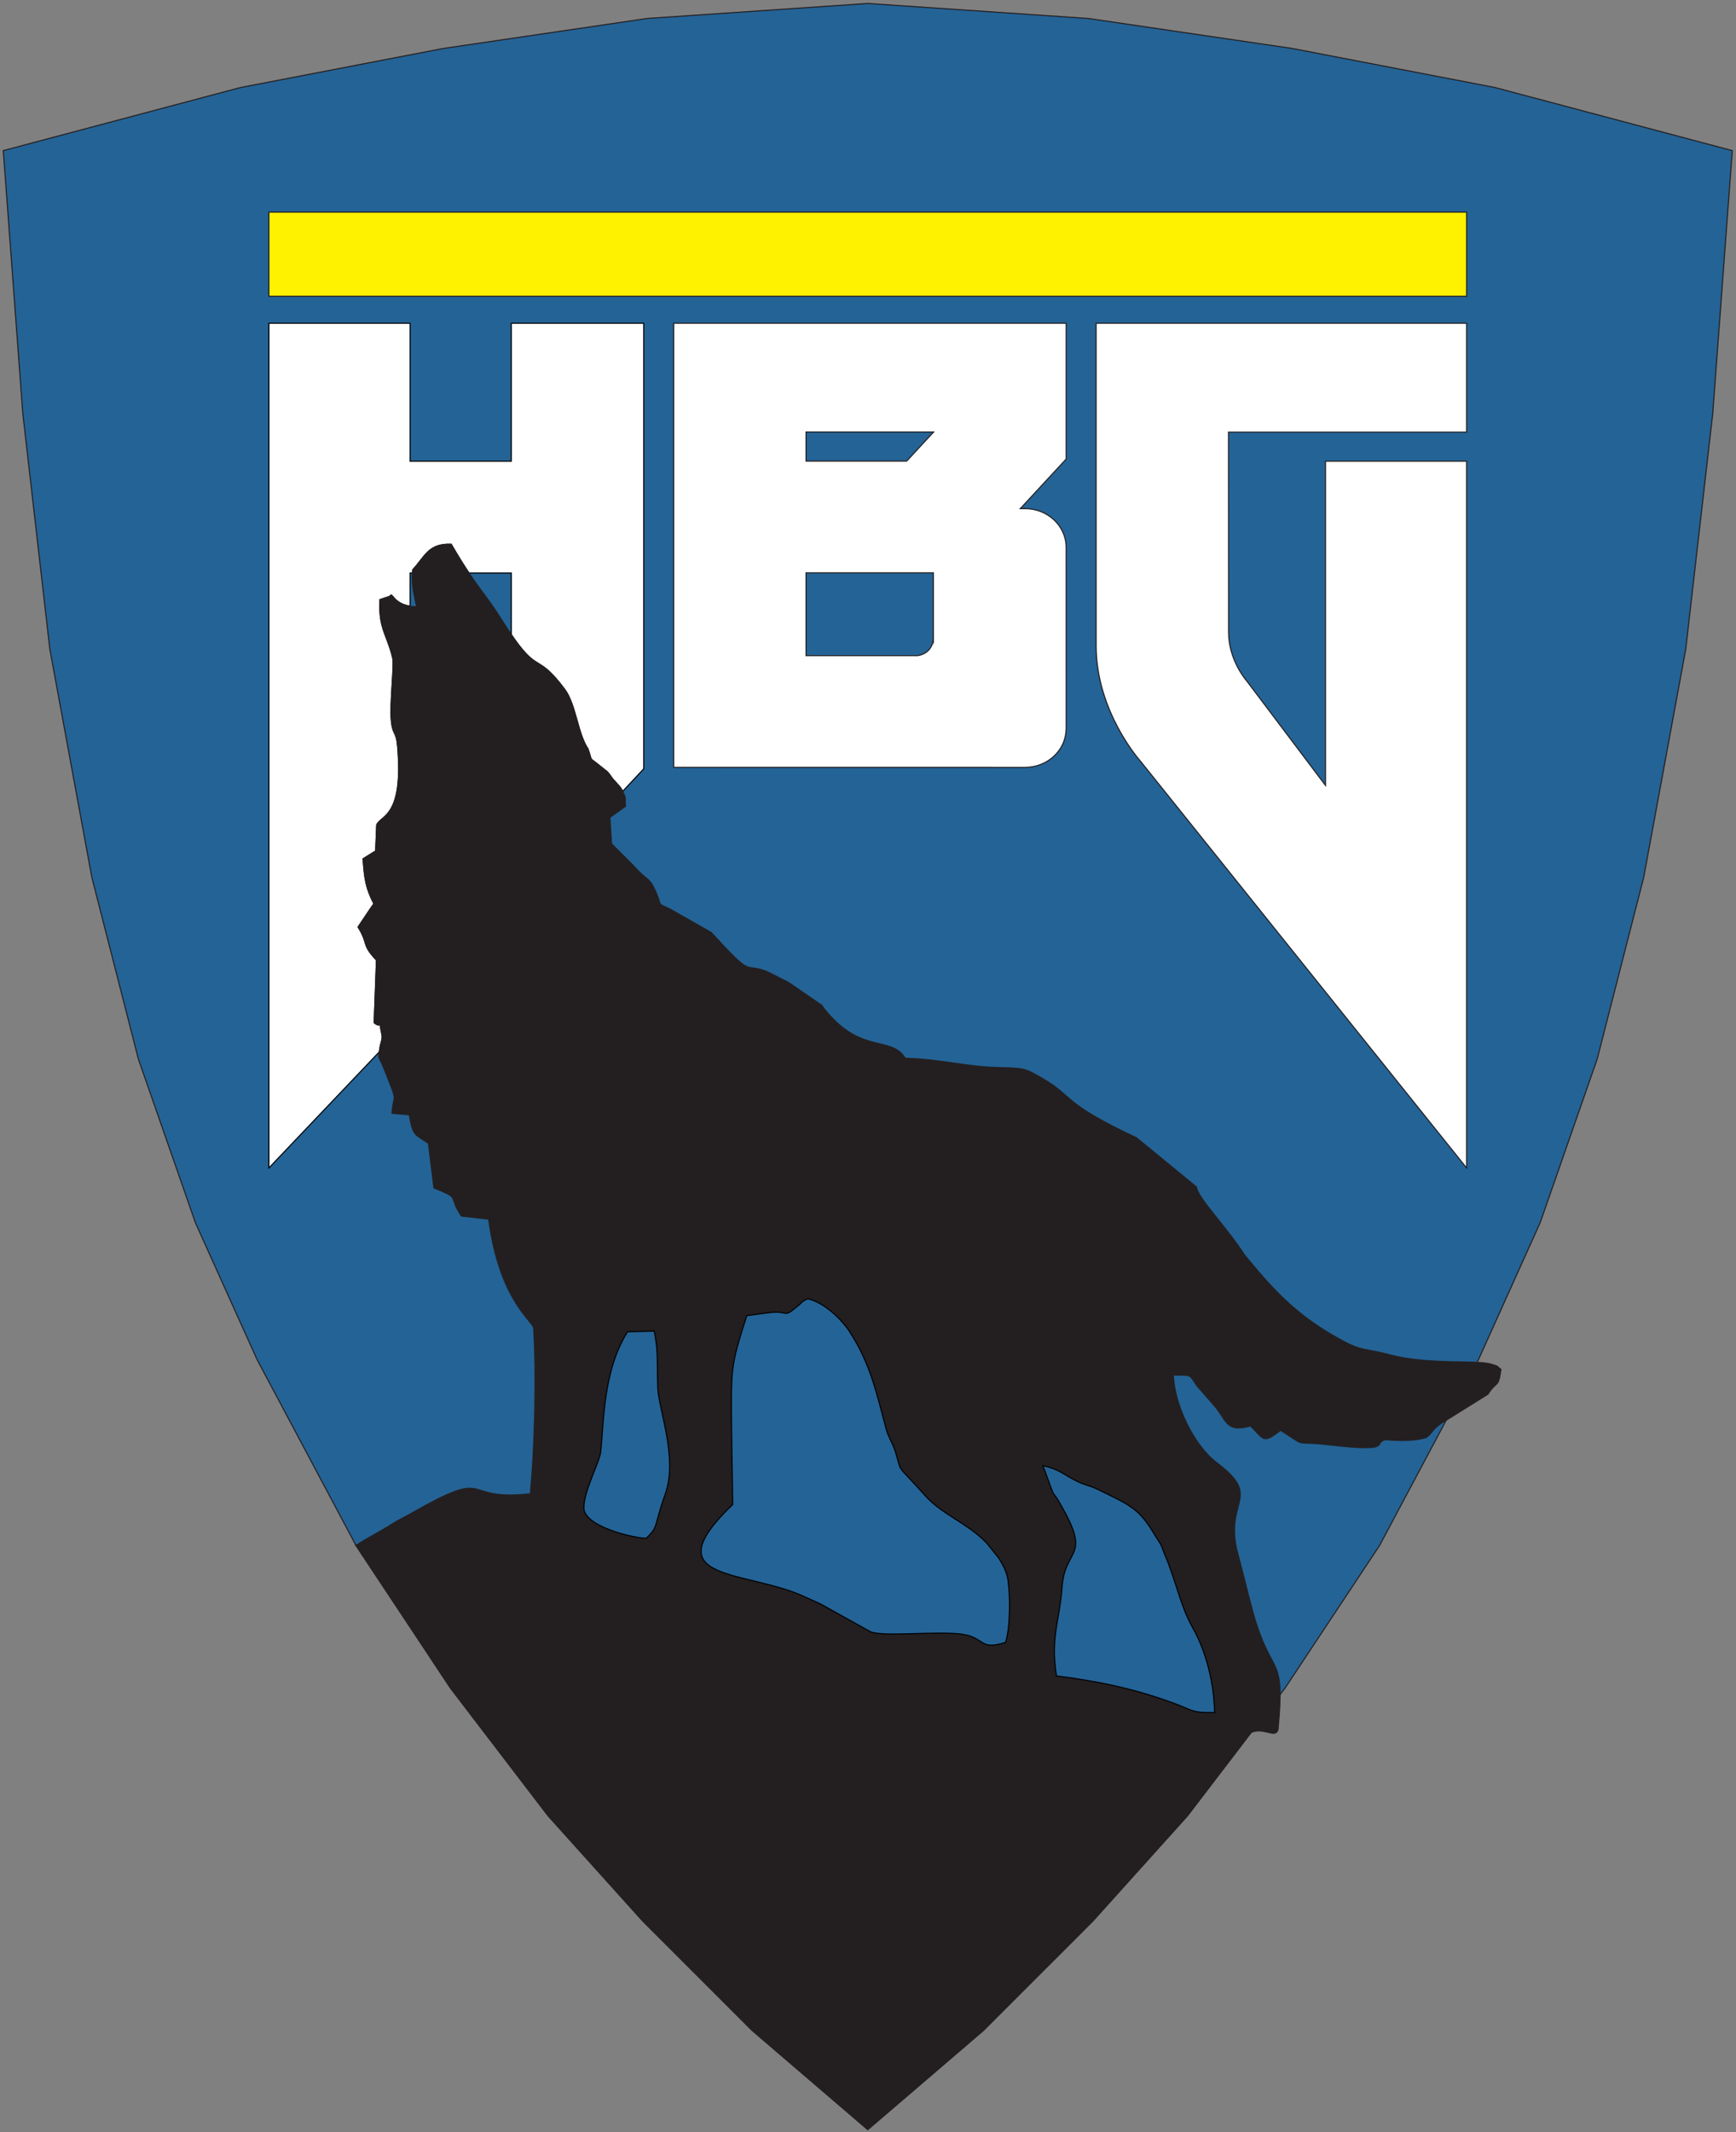
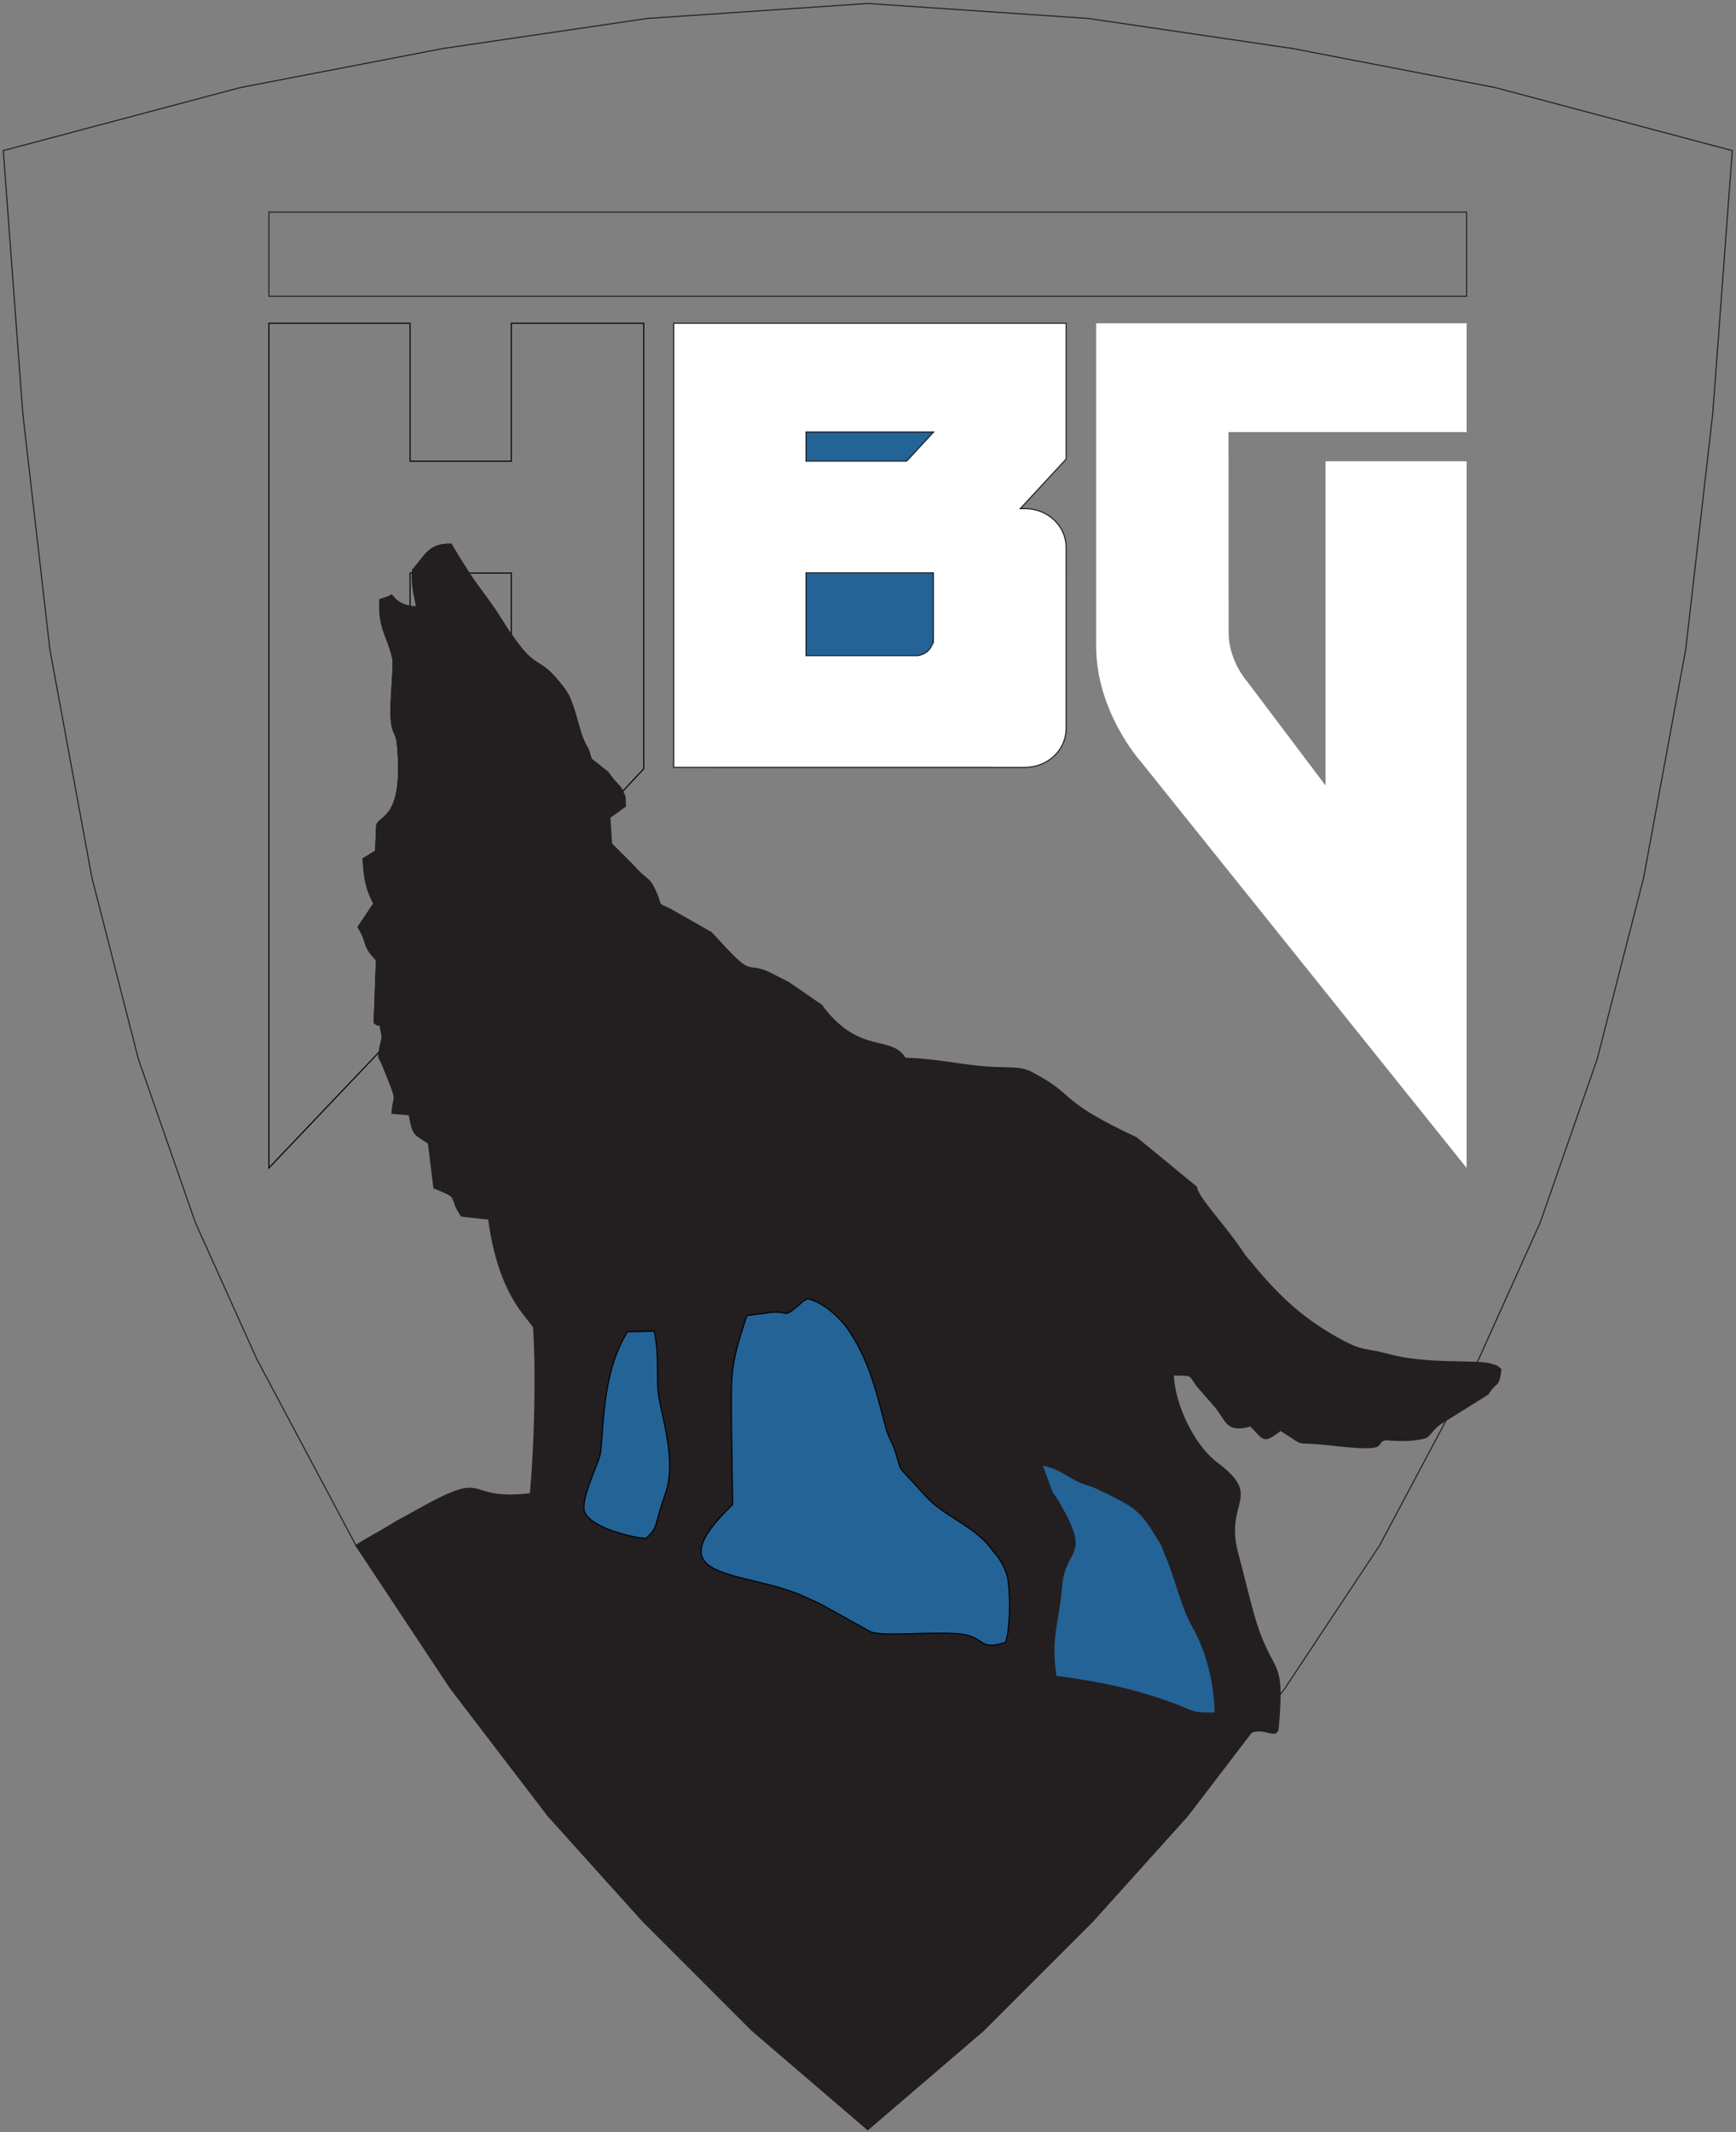
<svg xmlns="http://www.w3.org/2000/svg" width="347pt" height="426pt" viewBox="0 0 347 426" version="1.1">
  <rect x="0" y="0" width="347" height="426" fill="#808080" stroke="none" />
  <g id="surface1">
-     <path style=" stroke:none;fill-rule:evenodd;fill:rgb(14.099%,38.799%,58.8%);fill-opacity:1;" d="M 173.453 0.691 L 217.555 3.691 L 258.355 9.691 L 298.855 17.492 L 346.258 30.094 L 342.355 82.594 L 336.957 129.691 L 328.555 175.289 L 319.258 211.594 L 307.855 244.293 L 295.555 271.594 L 275.758 308.789 L 256.855 337.293 L 237.355 362.793 L 218.457 383.793 L 196.555 405.691 L 173.453 425.492 L 150.355 405.691 L 128.453 383.793 L 109.555 362.793 L 90.055 337.293 L 71.156 308.789 L 51.355 271.594 L 39.055 244.293 L 27.656 211.594 L 18.355 175.289 L 9.957 129.691 L 4.555 82.594 L 0.656 30.094 L 48.055 17.492 L 88.555 9.691 L 129.355 3.691 L 173.453 0.691 " />
    <path style="fill:none;stroke-width:2.16;stroke-linecap:butt;stroke-linejoin:miter;stroke:rgb(13.699%,12.199%,12.5%);stroke-opacity:1;stroke-miterlimit:22.926;" d="M 1734.531 4253.086 L 2175.547 4223.086 L 2583.555 4163.086 L 2988.555 4085.078 L 3462.578 3959.062 L 3423.555 3434.062 L 3369.57 2963.086 L 3285.547 2507.109 L 3192.578 2144.062 L 3078.555 1817.07 L 2955.547 1544.062 L 2757.578 1172.109 L 2568.555 887.07 L 2373.555 632.07 L 2184.57 422.07 L 1965.547 203.086 L 1734.531 5.078 L 1503.555 203.086 L 1284.531 422.07 L 1095.547 632.07 L 900.547 887.07 L 711.562 1172.109 L 513.555 1544.062 L 390.547 1817.07 L 276.562 2144.062 L 183.555 2507.109 L 99.57 2963.086 L 45.547 3434.062 L 6.562 3959.062 L 480.547 4085.078 L 885.547 4163.086 L 1293.555 4223.086 Z M 1734.531 4253.086 " transform="matrix(0.1,0,0,-0.1,0,426)" />
    <path style=" stroke:none;fill-rule:evenodd;fill:rgb(100%,100%,100%);fill-opacity:1;" d="M 293.156 86.336 L 293.156 64.594 L 219.102 64.594 L 219.102 129.062 C 219.102 142.195 227.91 152.023 227.91 152.023 L 293.156 233.359 L 293.156 92.152 L 264.945 92.152 L 264.945 156.93 L 249.188 136.035 C 249.188 136.035 245.578 131.98 245.578 126.352 C 245.578 126.266 245.559 86.336 245.559 86.336 L 293.156 86.336 " />
-     <path style="fill:none;stroke-width:2.16;stroke-linecap:butt;stroke-linejoin:miter;stroke:rgb(13.699%,12.199%,12.5%);stroke-opacity:1;stroke-miterlimit:22.926;" d="M 2931.562 3396.641 L 2931.562 3614.062 L 2191.016 3614.062 L 2191.016 2969.375 C 2191.016 2838.047 2279.102 2739.766 2279.102 2739.766 L 2931.562 1926.406 L 2931.562 3338.477 L 2649.453 3338.477 L 2649.453 2690.703 L 2491.875 2899.648 C 2491.875 2899.648 2455.781 2940.195 2455.781 2996.484 C 2455.781 2997.344 2455.586 3396.641 2455.586 3396.641 Z M 2931.562 3396.641 " transform="matrix(0.1,0,0,-0.1,0,426)" />
    <path style=" stroke:none;fill-rule:evenodd;fill:rgb(100%,100%,100%);fill-opacity:1;" d="M 213.109 109.379 C 213.109 105.105 209.441 101.629 204.902 101.629 L 203.938 101.629 L 213.109 91.715 L 213.109 64.594 L 134.66 64.594 L 134.66 153.316 L 204.902 153.32 C 209.348 153.32 212.957 149.992 213.102 145.824 L 213.113 145.824 L 213.109 109.379 " />
    <path style="fill:none;stroke-width:2.16;stroke-linecap:butt;stroke-linejoin:miter;stroke:rgb(13.699%,12.199%,12.5%);stroke-opacity:1;stroke-miterlimit:22.926;" d="M 2131.094 3166.211 C 2131.094 3208.945 2094.414 3243.711 2049.023 3243.711 L 2039.375 3243.711 L 2131.094 3342.852 L 2131.094 3614.062 L 1346.602 3614.062 L 1346.602 2726.836 L 2049.023 2726.797 C 2093.477 2726.797 2129.57 2760.078 2131.016 2801.758 L 2131.133 2801.758 Z M 2131.094 3166.211 " transform="matrix(0.1,0,0,-0.1,0,426)" />
    <path style=" stroke:none;fill-rule:evenodd;fill:rgb(14.099%,38.799%,58.8%);fill-opacity:1;" d="M 161.113 114.449 L 186.566 114.449 L 186.566 127.641 L 186.555 127.57 C 186.48 129.324 185.387 130.66 183.473 130.992 L 161.113 130.992 L 161.113 114.449 " />
    <path style="fill:none;stroke-width:2.16;stroke-linecap:butt;stroke-linejoin:miter;stroke:rgb(13.699%,12.199%,12.5%);stroke-opacity:1;stroke-miterlimit:22.926;" d="M 1611.133 3115.508 L 1865.664 3115.508 L 1865.664 2983.594 L 1865.547 2984.297 C 1864.805 2966.758 1853.867 2953.398 1834.727 2950.078 L 1611.133 2950.078 Z M 1611.133 3115.508 " transform="matrix(0.1,0,0,-0.1,0,426)" />
    <path style=" stroke:none;fill-rule:evenodd;fill:rgb(14.099%,38.799%,58.8%);fill-opacity:1;" d="M 186.617 86.312 L 181.238 92.125 L 161.113 92.125 L 161.113 86.312 L 186.617 86.312 " />
    <path style="fill:none;stroke-width:2.16;stroke-linecap:butt;stroke-linejoin:miter;stroke:rgb(13.699%,12.199%,12.5%);stroke-opacity:1;stroke-miterlimit:22.926;" d="M 1866.172 3396.875 L 1812.383 3338.75 L 1611.133 3338.75 L 1611.133 3396.875 Z M 1866.172 3396.875 " transform="matrix(0.1,0,0,-0.1,0,426)" />
-     <path style=" stroke:none;fill-rule:evenodd;fill:rgb(100%,100%,100%);fill-opacity:1;" d="M 124.461 158.117 C 124.402 158.008 124.34 157.887 124.266 157.754 C 124 157.254 123.395 156.664 123.211 156.438 L 122.473 155.633 C 121.137 153.746 121.695 154.504 119.945 153.059 C 117.422 150.977 118.586 152.543 117.52 149.617 C 116.812 148.559 116.316 147.23 115.883 145.812 C 115.008 142.957 114.383 139.746 112.824 137.668 C 107.867 131.07 107.652 134.02 103.73 128.93 C 103.273 128.344 102.773 127.641 102.207 126.809 L 102.207 114.496 L 93.742 114.496 C 92.762 113.027 91.621 111.211 90.184 108.742 C 85.617 108.562 84.953 111.219 82.512 113.824 C 82.48 114.055 82.457 114.277 82.441 114.496 L 81.969 114.496 L 81.969 121.125 C 78.488 120.566 78.398 118.113 77.969 119.129 L 75.949 119.809 C 75.633 125.582 77.402 126.816 78.504 131.488 C 78.844 132.938 77.914 140.465 78.211 143.855 C 78.488 147.004 79.195 145.906 79.473 149.066 C 80.723 163.43 76.09 162.84 75.301 164.828 L 75.086 170.02 L 72.578 171.586 C 72.84 175.68 73.184 177.559 74.746 180.586 C 74.617 180.754 74.438 180.969 74.355 181.086 L 71.578 185.223 C 73.746 188.684 72.188 188.602 75.25 191.836 L 74.789 204.352 C 76.582 205.762 75.707 203.266 76.137 205.695 C 76.188 205.988 76.258 206.348 76.352 206.797 C 76.504 207.496 76.129 208.379 75.996 209.047 C 75.922 209.52 75.859 209.883 75.812 210.168 L 53.754 233.355 L 53.754 64.594 L 81.969 64.594 L 81.969 92.152 L 102.207 92.152 L 102.207 64.594 L 128.672 64.594 L 128.672 153.609 L 124.621 157.949 L 124.461 158.117 " />
    <path style="fill:none;stroke-width:2.16;stroke-linecap:butt;stroke-linejoin:miter;stroke:rgb(0%,0%,0.4%);stroke-opacity:1;stroke-miterlimit:22.926;" d="M 1244.609 2678.828 C 1244.023 2679.922 1243.398 2681.133 1242.656 2682.461 C 1240 2687.461 1233.945 2693.359 1232.109 2695.625 L 1224.727 2703.672 C 1211.367 2722.539 1216.953 2714.961 1199.453 2729.414 C 1174.219 2750.234 1185.859 2734.57 1175.195 2763.828 C 1168.125 2774.414 1163.164 2787.695 1158.828 2801.875 C 1150.078 2830.43 1143.828 2862.539 1128.242 2883.32 C 1078.672 2949.297 1076.523 2919.805 1037.305 2970.703 C 1032.734 2976.562 1027.734 2983.594 1022.07 2991.914 L 1022.07 3115.039 L 937.422 3115.039 C 927.617 3129.727 916.211 3147.891 901.836 3172.578 C 856.172 3174.375 849.531 3147.812 825.117 3121.758 C 824.805 3119.453 824.57 3117.227 824.414 3115.039 L 819.688 3115.039 L 819.688 3048.75 C 784.883 3054.336 783.984 3078.867 779.688 3068.711 L 759.492 3061.914 C 756.328 3004.18 774.023 2991.836 785.039 2945.117 C 788.438 2930.625 779.141 2855.352 782.109 2821.445 C 784.883 2789.961 791.953 2800.938 794.727 2769.336 C 807.227 2625.703 760.898 2631.602 753.008 2611.719 L 750.859 2559.805 L 725.781 2544.141 C 728.398 2503.203 731.836 2484.414 747.461 2454.141 C 746.172 2452.461 744.375 2450.312 743.555 2449.141 L 715.781 2407.773 C 737.461 2373.164 721.875 2373.984 752.5 2341.641 L 747.891 2216.484 C 765.82 2202.383 757.07 2227.344 761.367 2203.047 C 761.875 2200.117 762.578 2196.523 763.516 2192.031 C 765.039 2185.039 761.289 2176.211 759.961 2169.531 C 759.219 2164.805 758.594 2161.172 758.125 2158.32 L 537.539 1926.445 L 537.539 3614.062 L 819.688 3614.062 L 819.688 3338.477 L 1022.07 3338.477 L 1022.07 3614.062 L 1286.719 3614.062 L 1286.719 2723.906 L 1246.211 2680.508 Z M 1244.609 2678.828 " transform="matrix(0.1,0,0,-0.1,0,426)" />
-     <path style=" stroke:none;fill-rule:evenodd;fill:rgb(100%,94.899%,0%);fill-opacity:1;" d="M 53.754 42.391 L 293.156 42.391 L 293.156 59.191 L 53.754 59.191 L 53.754 42.391 " />
    <path style="fill:none;stroke-width:2.16;stroke-linecap:butt;stroke-linejoin:miter;stroke:rgb(13.699%,12.199%,12.5%);stroke-opacity:1;stroke-miterlimit:22.926;" d="M 537.539 3836.094 L 2931.562 3836.094 L 2931.562 3668.086 L 537.539 3668.086 Z M 537.539 3836.094 " transform="matrix(0.1,0,0,-0.1,0,426)" />
    <path style=" stroke:none;fill-rule:evenodd;fill:rgb(13.699%,12.199%,12.5%);fill-opacity:1;" d="M 71.156 308.789 L 250.098 346.129 L 237.355 362.793 L 218.457 383.793 L 196.555 405.691 L 173.453 425.492 L 150.355 405.691 L 128.453 383.793 L 109.555 362.793 L 90.055 337.293 Z M 250.098 346.129 L 250.195 346.09 C 252.824 345.098 254.855 347.41 255.461 345.586 C 256.918 329.898 254.277 335.672 250.527 322.395 C 249.453 318.586 248.543 314.547 247.445 310.547 C 244.488 299.781 252.582 299.289 243.246 292.281 C 238.613 288.797 234.738 280.664 234.535 274.719 C 238.203 274.879 237.531 274.297 239.223 276.867 L 242.355 280.449 C 245.242 283.527 244.77 286.359 249.953 284.91 C 252.598 287.484 252.371 288.633 255.953 285.781 C 261.816 289.438 257.855 287.777 265.578 288.672 C 278.906 290.219 274.23 288.285 276.957 287.652 C 280.176 287.926 282.863 287.891 285.09 287.223 C 286.465 286.172 285.953 285.969 287.875 284.516 L 297.422 278.555 C 299.199 275.746 299.52 277.469 300.012 273.598 C 299.051 272.922 299.762 273.055 297.988 272.543 C 295.039 271.695 285.324 272.742 277.637 270.656 C 272.996 269.398 272.434 270.074 268.363 267.891 C 261.289 264.094 256.578 259.965 251.523 254.039 L 248.797 250.801 C 245.137 245.078 239.395 239.375 239.172 237.184 L 227.184 227.34 C 212.133 220.293 214.758 219.188 208.32 215.449 C 204.898 213.465 204.766 213.422 199.695 213.305 C 192.902 213.148 188.672 211.691 180.945 211.438 C 178.156 206.891 172.215 210.707 165.035 201.91 C 163.508 200.039 165.246 201.602 162.957 199.965 L 157.609 196.289 C 156.488 195.734 153.559 194.203 153.07 194.023 C 148.492 192.336 150.676 195.648 142.18 186.32 L 133.879 181.605 C 131.07 180.309 132.438 181.152 131.074 178.156 C 129.629 174.961 129.684 176.422 126.492 172.832 L 122.242 168.586 L 121.906 163.332 L 125.031 161.082 C 124.863 158.98 125.227 159.562 124.266 157.754 C 124 157.254 123.395 156.664 123.211 156.438 L 122.473 155.633 C 121.137 153.746 121.695 154.504 119.945 153.059 C 117.422 150.977 118.586 152.543 117.52 149.617 C 115.395 146.426 115.16 140.777 112.824 137.668 C 106.727 129.555 107.805 135.883 100.34 123.941 C 96.676 118.082 95.289 117.504 90.184 108.742 C 85.617 108.562 84.953 111.219 82.512 113.824 C 82.125 116.809 82.879 119.078 83.273 121.238 C 78.492 121.168 78.449 118 77.969 119.129 L 75.949 119.809 C 75.633 125.582 77.402 126.816 78.504 131.488 C 78.844 132.938 77.914 140.465 78.211 143.855 C 78.488 147.004 79.195 145.906 79.473 149.066 C 80.723 163.43 76.09 162.84 75.301 164.828 L 75.086 170.02 L 72.578 171.586 C 72.84 175.68 73.184 177.559 74.746 180.586 C 74.617 180.754 74.438 180.969 74.355 181.086 L 71.578 185.223 C 73.746 188.684 72.188 188.602 75.25 191.836 L 74.789 204.352 C 76.797 205.93 75.457 202.609 76.352 206.797 C 76.504 207.496 76.129 208.379 75.996 209.047 C 75.52 212.078 75.551 210.57 76.516 212.949 C 79.848 221.188 78.602 218.066 78.352 222.434 L 81.805 222.738 C 82.562 227.098 82.887 226.547 85.637 228.441 L 86.734 237.348 C 92.34 239.629 89.352 238.695 92.227 242.977 L 97.676 243.586 C 99.766 259.266 105.906 263.477 106.66 265.242 C 107.273 274.988 106.859 289.293 106.016 298.453 C 91.613 300.094 98.863 292.883 82.246 302.348 C 81.051 303.031 79.531 303.766 78.348 304.52 C 75.922 306.062 73.562 307.188 71.156 308.789 L 250.098 346.129 " />
    <path style="fill:none;stroke-width:2.16;stroke-linecap:butt;stroke-linejoin:miter;stroke:rgb(13.699%,12.199%,12.5%);stroke-opacity:1;stroke-miterlimit:22.926;" d="M 711.562 1172.109 L 2500.977 798.711 L 2373.555 632.07 L 2184.57 422.07 L 1965.547 203.086 L 1734.531 5.078 L 1503.555 203.086 L 1284.531 422.07 L 1095.547 632.07 L 900.547 887.07 Z M 2500.977 798.711 L 2501.953 799.102 C 2528.242 809.023 2548.555 785.898 2554.609 804.141 C 2569.18 961.016 2542.773 903.281 2505.273 1036.055 C 2494.531 1074.141 2485.43 1114.531 2474.453 1154.531 C 2444.883 1262.188 2525.82 1267.109 2432.461 1337.188 C 2386.133 1372.031 2347.383 1453.359 2345.352 1512.812 C 2382.031 1511.211 2375.312 1517.031 2392.227 1491.328 L 2423.555 1455.508 C 2452.422 1424.727 2447.695 1396.406 2499.531 1410.898 C 2525.977 1385.156 2523.711 1373.672 2559.531 1402.188 C 2618.164 1365.625 2578.555 1382.227 2655.781 1373.281 C 2789.062 1357.812 2742.305 1377.148 2769.57 1383.477 C 2801.758 1380.742 2828.633 1381.094 2850.898 1387.773 C 2864.648 1398.281 2859.531 1400.312 2878.75 1414.844 L 2974.219 1474.453 C 2991.992 1502.539 2995.195 1485.312 3000.117 1524.023 C 2990.508 1530.781 2997.617 1529.453 2979.883 1534.57 C 2950.391 1543.047 2853.242 1532.578 2776.367 1553.438 C 2729.961 1566.016 2724.336 1559.258 2683.633 1581.094 C 2612.891 1619.062 2565.781 1660.352 2515.234 1719.609 L 2487.969 1751.992 C 2451.367 1809.219 2393.945 1866.25 2391.719 1888.164 L 2271.836 1986.602 C 2121.328 2057.07 2147.578 2068.125 2083.203 2105.508 C 2048.984 2125.352 2047.656 2125.781 1996.953 2126.953 C 1929.023 2128.516 1886.719 2143.086 1809.453 2145.625 C 1781.562 2191.094 1722.148 2152.93 1650.352 2240.898 C 1635.078 2259.609 1652.461 2243.984 1629.57 2260.352 L 1576.094 2297.109 C 1564.883 2302.656 1535.586 2317.969 1530.703 2319.766 C 1484.922 2336.641 1506.758 2303.516 1421.797 2396.797 L 1338.789 2443.945 C 1310.703 2456.914 1324.375 2448.477 1310.742 2478.438 C 1296.289 2510.391 1296.836 2495.781 1264.922 2531.68 L 1222.422 2574.141 L 1219.062 2626.68 L 1250.312 2649.18 C 1248.633 2670.195 1252.266 2664.375 1242.656 2682.461 C 1240 2687.461 1233.945 2693.359 1232.109 2695.625 L 1224.727 2703.672 C 1211.367 2722.539 1216.953 2714.961 1199.453 2729.414 C 1174.219 2750.234 1185.859 2734.57 1175.195 2763.828 C 1153.945 2795.742 1151.602 2852.227 1128.242 2883.32 C 1067.266 2964.453 1078.047 2901.172 1003.398 3020.586 C 966.758 3079.18 952.891 3084.961 901.836 3172.578 C 856.172 3174.375 849.531 3147.812 825.117 3121.758 C 821.25 3091.914 828.789 3069.219 832.734 3047.617 C 784.922 3048.32 784.492 3080 779.688 3068.711 L 759.492 3061.914 C 756.328 3004.18 774.023 2991.836 785.039 2945.117 C 788.438 2930.625 779.141 2855.352 782.109 2821.445 C 784.883 2789.961 791.953 2800.938 794.727 2769.336 C 807.227 2625.703 760.898 2631.602 753.008 2611.719 L 750.859 2559.805 L 725.781 2544.141 C 728.398 2503.203 731.836 2484.414 747.461 2454.141 C 746.172 2452.461 744.375 2450.312 743.555 2449.141 L 715.781 2407.773 C 737.461 2373.164 721.875 2373.984 752.5 2341.641 L 747.891 2216.484 C 767.969 2200.703 754.57 2233.906 763.516 2192.031 C 765.039 2185.039 761.289 2176.211 759.961 2169.531 C 755.195 2139.219 755.508 2154.297 765.156 2130.508 C 798.477 2048.125 786.016 2079.336 783.516 2035.664 L 818.047 2032.617 C 825.625 1989.023 828.867 1994.531 856.367 1975.586 L 867.344 1886.523 C 923.398 1863.711 893.516 1873.047 922.266 1830.234 L 976.758 1824.141 C 997.656 1667.344 1059.062 1625.234 1066.602 1607.578 C 1072.734 1510.117 1068.594 1367.07 1060.156 1275.469 C 916.133 1259.062 988.633 1331.172 822.461 1236.523 C 810.508 1229.688 795.312 1222.344 783.477 1214.805 C 759.219 1199.375 735.625 1188.125 711.562 1172.109 Z M 2500.977 798.711 " transform="matrix(0.1,0,0,-0.1,0,426)" />
    <path style=" stroke:none;fill-rule:evenodd;fill:rgb(14.099%,38.799%,58.8%);fill-opacity:1;" d="M 153.191 262.352 C 158.078 261.547 156.047 263.84 159.742 260.703 C 161.039 259.605 159.523 260.578 161.441 259.484 C 164.973 260.34 168.289 263.727 169.824 266.07 C 174.062 272.555 175.305 278.77 177.148 285.578 C 177.625 287.336 178.387 288.113 179.059 290.336 C 180.352 294.59 178.934 292.137 184.957 298.855 C 188.383 302.68 193.324 304.266 197.242 308.312 L 199.613 311.285 C 200.414 312.555 201.254 314.027 201.496 315.781 C 201.98 319.309 201.906 325.391 200.992 328.152 C 195.672 329.863 196.945 327.164 192.266 326.516 C 187.355 325.84 176.703 327.09 174.031 326.047 L 165.535 321.324 C 163.504 320.117 163.176 320.145 161.09 319.152 C 149.301 313.531 130.113 316.293 146.457 300.598 L 146.227 285.602 C 146.133 273.461 145.992 272.984 149.281 262.863 L 153.191 262.352 " />
    <path style="fill:none;stroke-width:2.16;stroke-linecap:butt;stroke-linejoin:miter;stroke:rgb(0%,0%,0.4%);stroke-opacity:1;stroke-miterlimit:22.926;" d="M 1531.914 1636.484 C 1580.781 1644.531 1560.469 1621.602 1597.422 1652.969 C 1610.391 1663.945 1595.234 1654.219 1614.414 1665.156 C 1649.727 1656.602 1682.891 1622.734 1698.242 1599.297 C 1740.625 1534.453 1753.047 1472.305 1771.484 1404.219 C 1776.25 1386.641 1783.867 1378.867 1790.586 1356.641 C 1803.516 1314.102 1789.336 1338.633 1849.57 1271.445 C 1883.828 1233.203 1933.242 1217.344 1972.422 1176.875 L 1996.133 1147.148 C 2004.141 1134.453 2012.539 1119.727 2014.961 1102.188 C 2019.805 1066.914 2019.062 1006.094 2009.922 978.477 C 1956.719 961.367 1969.453 988.359 1922.656 994.844 C 1873.555 1001.602 1767.031 989.102 1740.312 999.531 L 1655.352 1046.758 C 1635.039 1058.828 1631.758 1058.555 1610.898 1068.477 C 1493.008 1124.688 1301.133 1097.07 1464.57 1254.023 L 1462.266 1403.984 C 1461.328 1525.391 1459.922 1530.156 1492.812 1631.367 Z M 1531.914 1636.484 " transform="matrix(0.1,0,0,-0.1,0,426)" />
    <path style=" stroke:none;fill-rule:evenodd;fill:rgb(14.099%,38.799%,58.8%);fill-opacity:1;" d="M 129.188 307.34 C 127.395 307.453 116.848 305.184 116.711 301.352 C 116.598 298.141 119.836 292.145 120.062 290.117 C 120.715 284.363 120.488 273.891 125.438 266.098 L 130.754 265.957 C 131.648 269.863 131.301 272.992 131.492 277.379 C 131.688 281.789 135.539 291.316 132.98 298.5 C 130.559 305.297 131.719 304.863 129.188 307.34 " />
    <path style="fill:none;stroke-width:2.16;stroke-linecap:butt;stroke-linejoin:miter;stroke:rgb(0%,0%,0.4%);stroke-opacity:1;stroke-miterlimit:22.926;" d="M 1291.875 1186.602 C 1273.945 1185.469 1168.477 1208.164 1167.109 1246.484 C 1165.977 1278.594 1198.359 1338.555 1200.625 1358.828 C 1207.148 1416.367 1204.883 1521.094 1254.375 1599.023 L 1307.539 1600.43 C 1316.484 1561.367 1313.008 1530.078 1314.922 1486.211 C 1316.875 1442.109 1355.391 1346.836 1329.805 1275 C 1305.586 1207.031 1317.188 1211.367 1291.875 1186.602 Z M 1291.875 1186.602 " transform="matrix(0.1,0,0,-0.1,0,426)" />
    <path style=" stroke:none;fill-rule:evenodd;fill:rgb(14.099%,38.799%,58.8%);fill-opacity:1;" d="M 208.461 292.836 C 211.973 293.629 212.52 294.629 215.434 296.039 C 216.996 296.797 217.832 296.816 219.297 297.527 C 225.977 300.781 227.691 301.324 230.969 306.93 C 231.102 307.156 231.727 308.07 231.859 308.32 C 232.52 309.562 232.32 309.453 232.789 310.535 C 234.965 315.562 235.996 320.988 238.297 325.023 C 241.191 330.102 242.641 336.332 242.785 342.164 C 238.281 342.27 238.434 341.742 235.008 340.457 C 227.051 337.469 219.582 335.91 211.168 334.852 C 209.938 327.023 211.809 323.887 212.289 317.098 C 212.832 309.496 217.734 311.234 212.902 302.238 C 209.172 295.289 211.941 302.23 208.461 292.836 " />
-     <path style="fill:none;stroke-width:2.16;stroke-linecap:butt;stroke-linejoin:miter;stroke:rgb(0%,0%,0.4%);stroke-opacity:1;stroke-miterlimit:22.926;" d="M 2084.609 1331.641 C 2119.727 1323.711 2125.195 1313.711 2154.336 1299.609 C 2169.961 1292.031 2178.32 1291.836 2192.969 1284.727 C 2259.766 1252.188 2276.914 1246.758 2309.688 1190.703 C 2311.016 1188.438 2317.266 1179.297 2318.594 1176.797 C 2325.195 1164.375 2323.203 1165.469 2327.891 1154.648 C 2349.648 1104.375 2359.961 1050.117 2382.969 1009.766 C 2411.914 958.984 2426.406 896.68 2427.852 838.359 C 2382.812 837.305 2384.336 842.578 2350.078 855.43 C 2270.508 885.312 2195.82 900.898 2111.68 911.484 C 2099.375 989.766 2118.086 1021.133 2122.891 1089.023 C 2128.32 1165.039 2177.344 1147.656 2129.023 1237.617 C 2091.719 1307.109 2119.414 1237.695 2084.609 1331.641 Z M 2084.609 1331.641 " transform="matrix(0.1,0,0,-0.1,0,426)" />
  </g>
</svg>